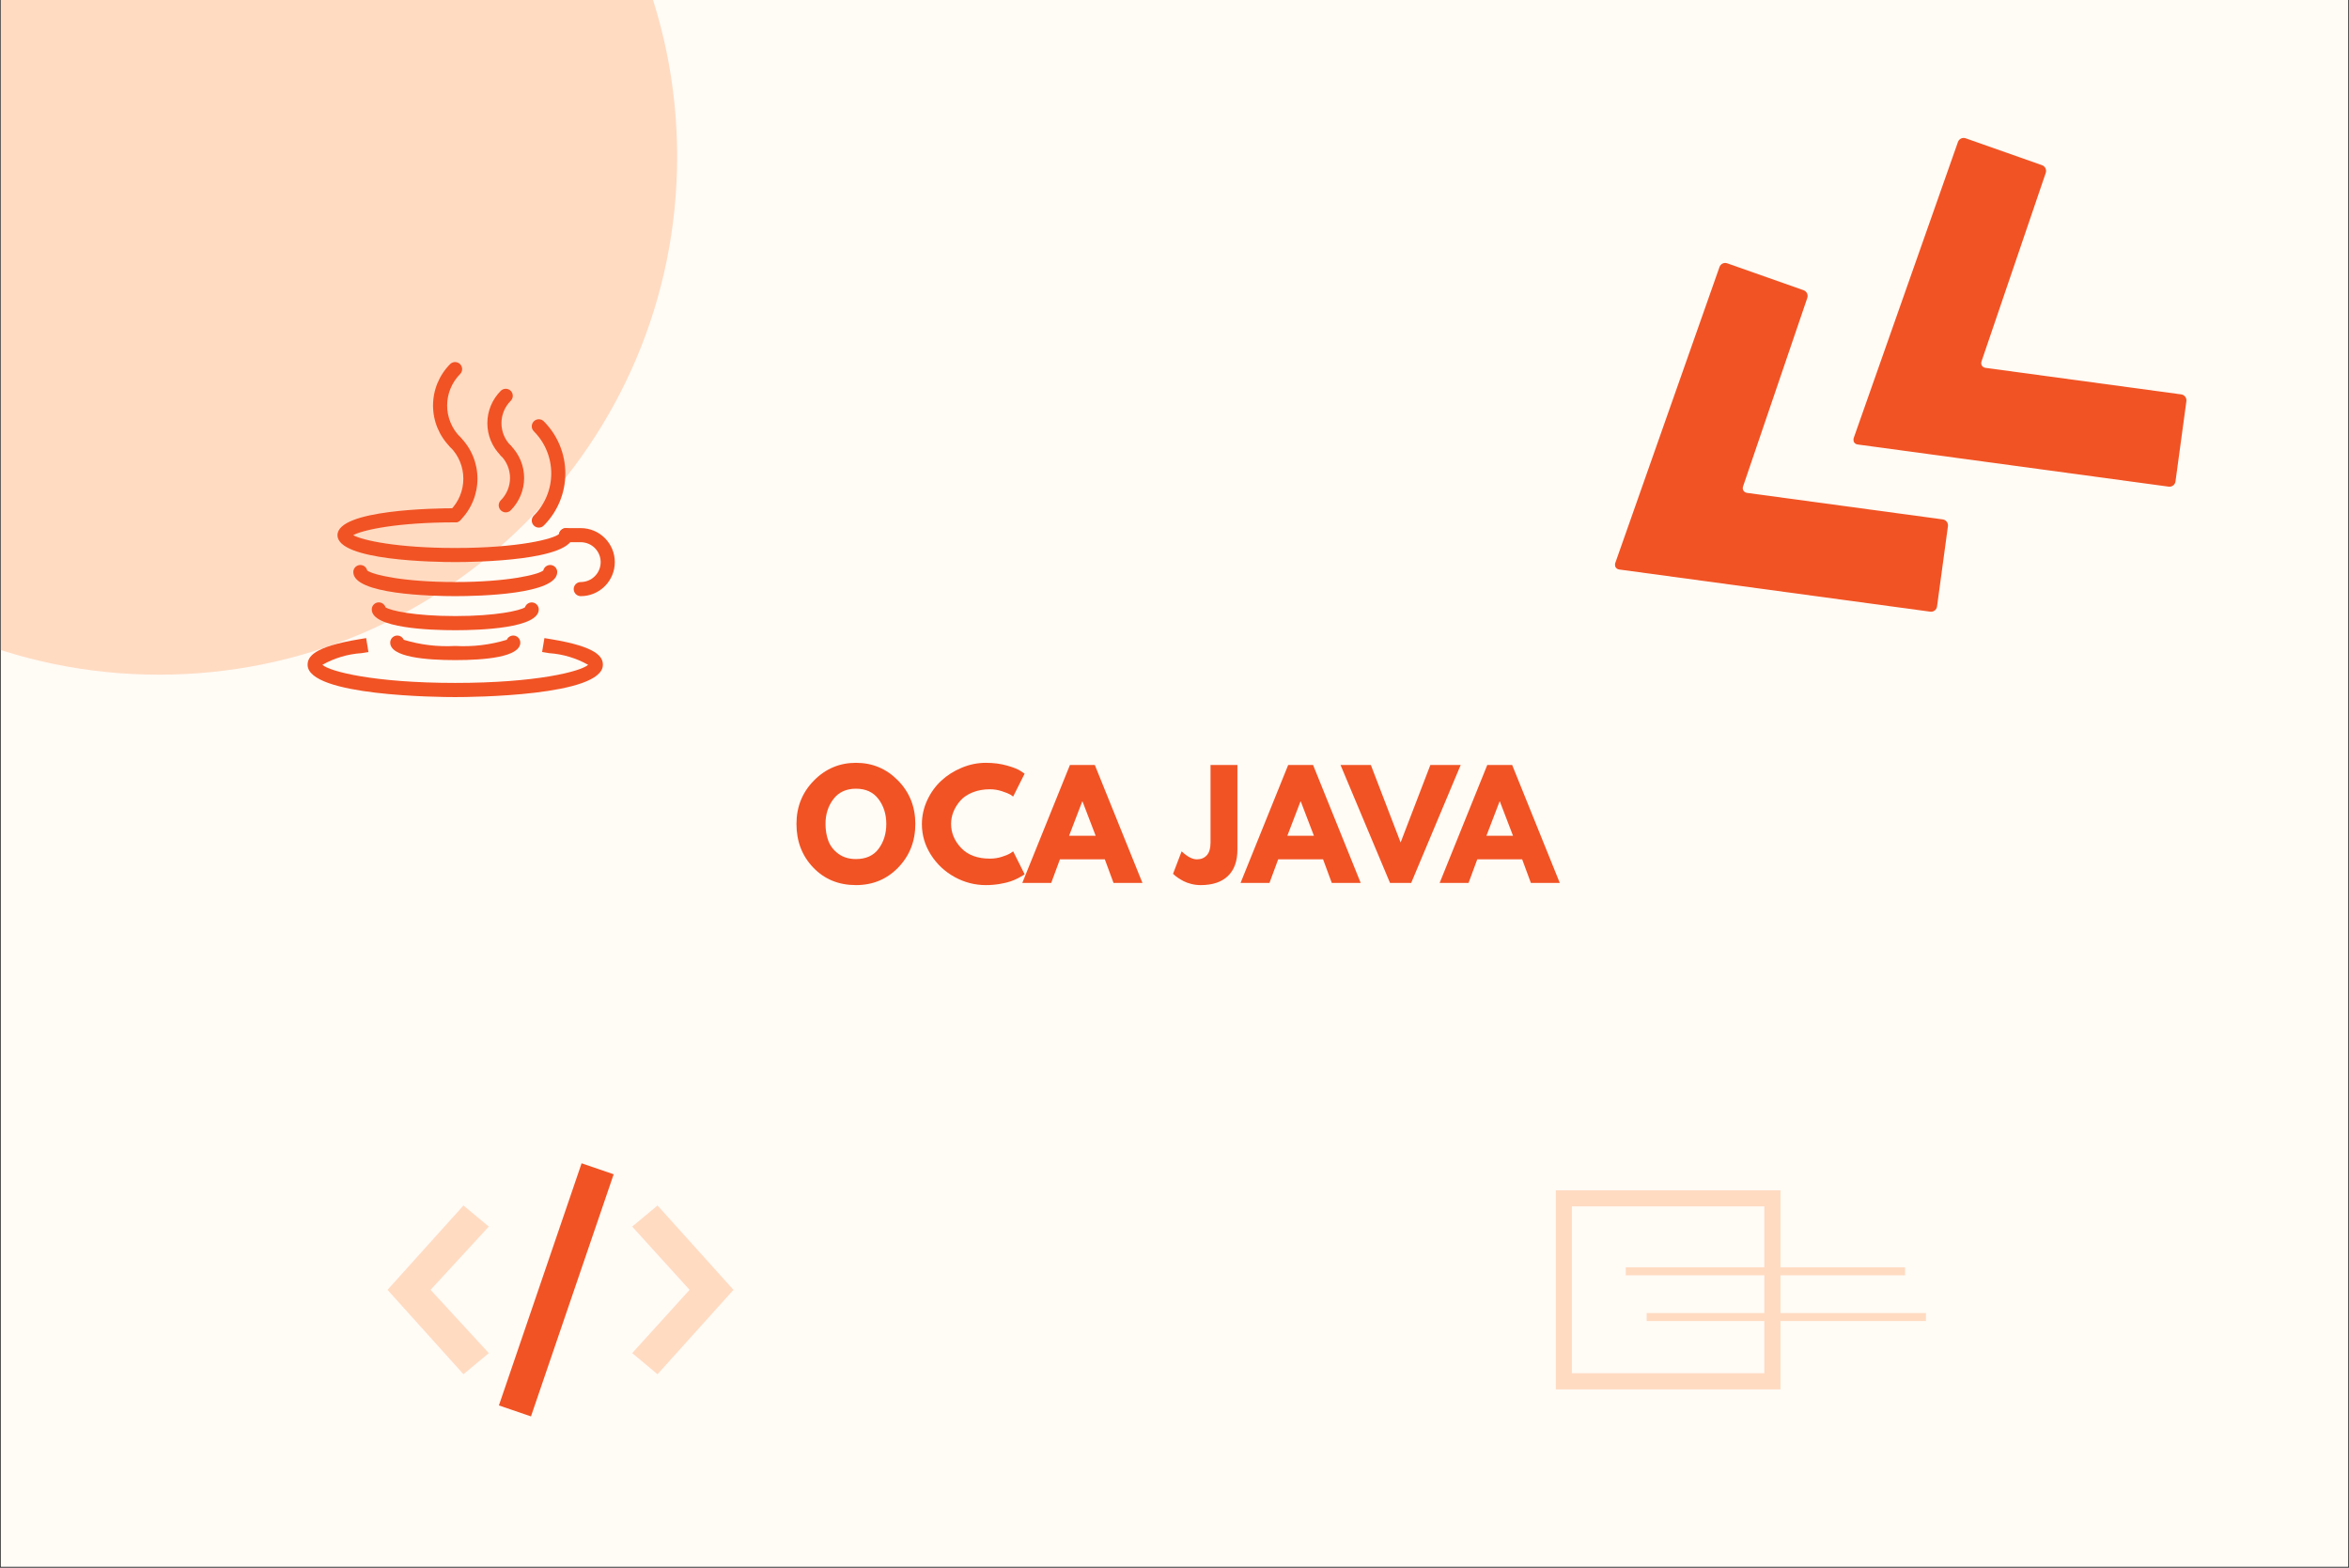
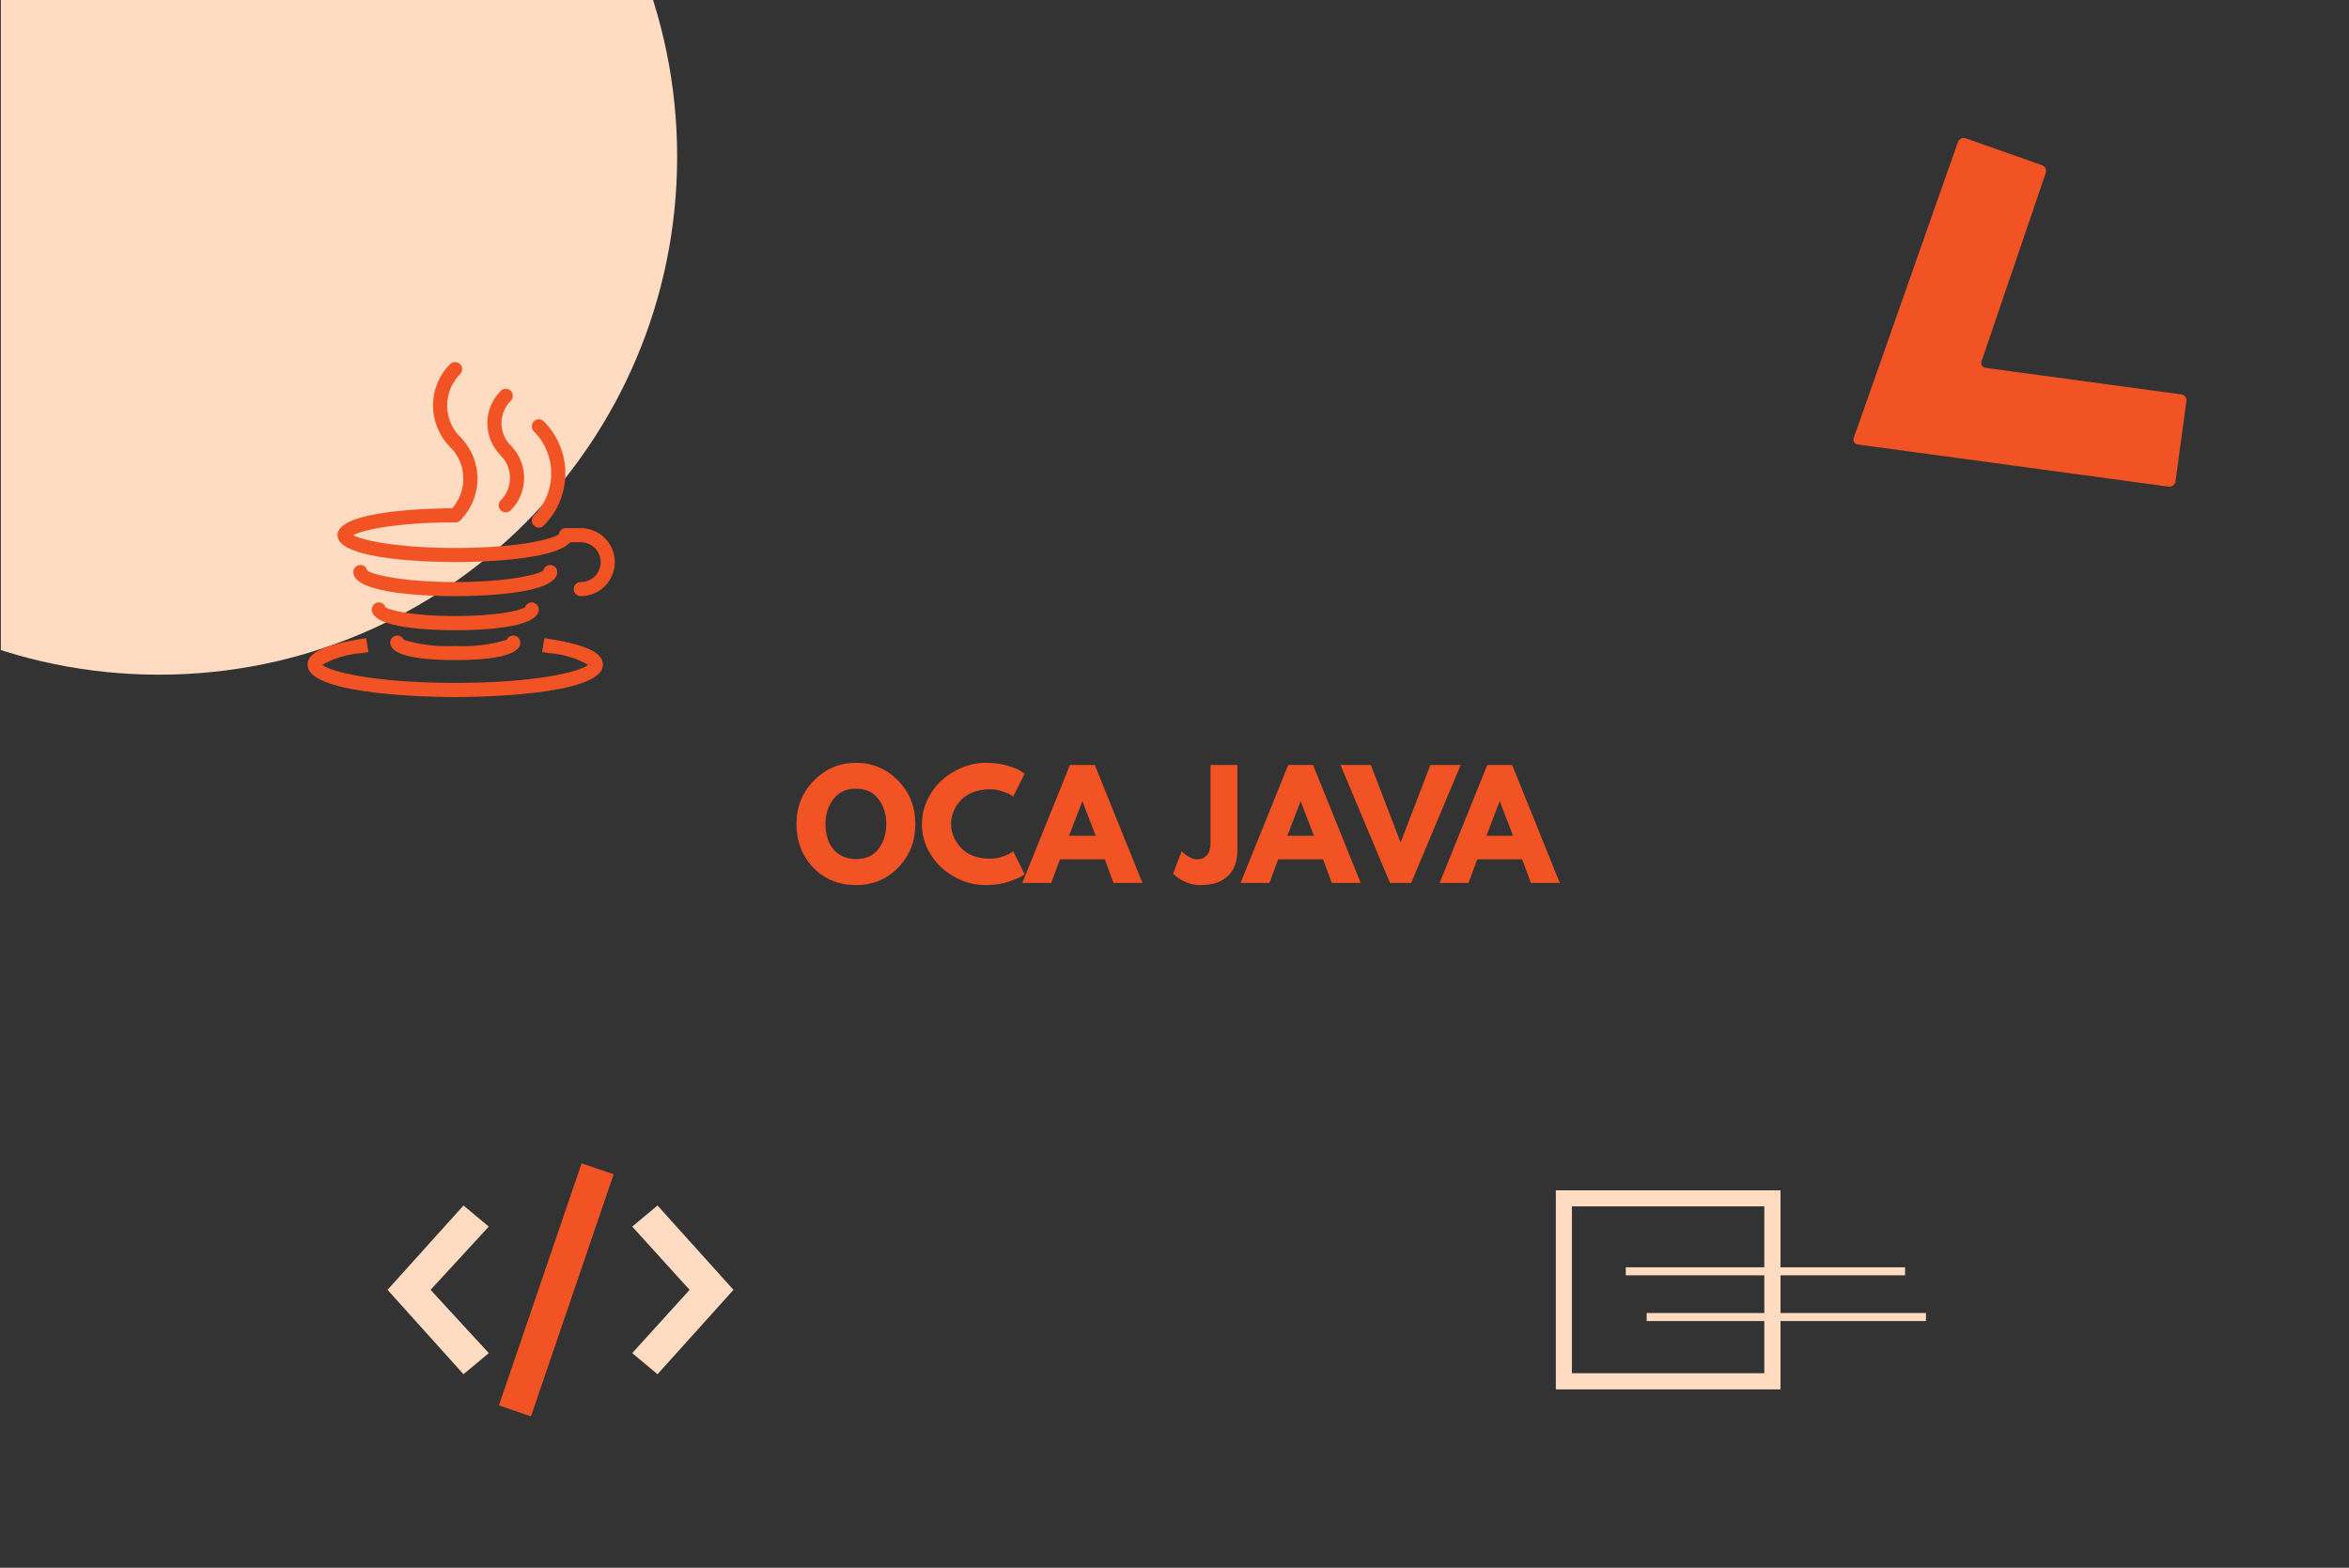
<svg xmlns="http://www.w3.org/2000/svg" width="2048" zoomAndPan="magnify" viewBox="0 0 1536 1025.25" height="1367" preserveAspectRatio="xMidYMid meet" version="1.0">
  <rect x="0" y="0" width="1536" height="1025.25" fill="#333333" stroke="none" />
  <defs>
    <g />
    <clipPath id="89d2d7073e">
-       <path d="M 0.562 0 L 1535.438 0 L 1535.438 1024.5 L 0.562 1024.5 Z M 0.562 0 " clip-rule="nonzero" />
-     </clipPath>
+       </clipPath>
    <clipPath id="1f228a3cdd">
      <path d="M 1211 90 L 1430 90 L 1430 319 L 1211 319 Z M 1211 90 " clip-rule="nonzero" />
    </clipPath>
    <clipPath id="346a4bd588">
      <path d="M 1419.371 81.391 L 1432.988 318.574 L 1214.508 331.117 L 1200.891 93.934 Z M 1419.371 81.391 " clip-rule="nonzero" />
    </clipPath>
    <clipPath id="d7a1e0d1d0">
      <path d="M 1419.371 81.391 L 1432.988 318.574 L 1214.508 331.117 L 1200.891 93.934 Z M 1419.371 81.391 " clip-rule="nonzero" />
    </clipPath>
    <clipPath id="4bcc8a624f">
      <path d="M 1056 171 L 1274 171 L 1274 401 L 1056 401 Z M 1056 171 " clip-rule="nonzero" />
    </clipPath>
    <clipPath id="20f6f5588c">
      <path d="M 1263.449 163.152 L 1277.066 400.336 L 1058.586 412.879 L 1044.969 175.695 Z M 1263.449 163.152 " clip-rule="nonzero" />
    </clipPath>
    <clipPath id="f6376e8bd6">
      <path d="M 1263.449 163.152 L 1277.066 400.336 L 1058.586 412.879 L 1044.969 175.695 Z M 1263.449 163.152 " clip-rule="nonzero" />
    </clipPath>
    <clipPath id="fe1e89f36a">
      <path d="M 0.562 0 L 442.781 0 L 442.781 441.223 L 0.562 441.223 Z M 0.562 0 " clip-rule="nonzero" />
    </clipPath>
    <clipPath id="da9d378aa9">
      <path d="M 104.012 -236.32 C -83.086 -236.32 -234.758 -84.648 -234.758 102.449 C -234.758 289.547 -83.086 441.223 104.012 441.223 C 291.109 441.223 442.781 289.547 442.781 102.449 C 442.781 -84.648 291.109 -236.32 104.012 -236.32 Z M 104.012 -236.32 " clip-rule="nonzero" />
    </clipPath>
    <clipPath id="1baeb82f75">
      <path d="M 0.562 0 L 442.781 0 L 442.781 441.223 L 0.562 441.223 Z M 0.562 0 " clip-rule="nonzero" />
    </clipPath>
    <clipPath id="a23a0e43a9">
      <path d="M 104.012 -236.32 C -83.086 -236.32 -234.758 -84.648 -234.758 102.449 C -234.758 289.547 -83.086 441.223 104.012 441.223 C 291.109 441.223 442.781 289.547 442.781 102.449 C 442.781 -84.648 291.109 -236.32 104.012 -236.32 Z M 104.012 -236.32 " clip-rule="nonzero" />
    </clipPath>
    <clipPath id="40f97c5969">
      <rect x="0" width="443" y="0" height="442" />
    </clipPath>
    <clipPath id="fd6ad77b02">
      <path d="M 1017.363 778.438 L 1164.254 778.438 L 1164.254 908.617 L 1017.363 908.617 Z M 1017.363 778.438 " clip-rule="nonzero" />
    </clipPath>
    <clipPath id="f099172b3b">
      <path d="M 201.512 417 L 395 417 L 395 456 L 201.512 456 Z M 201.512 417 " clip-rule="nonzero" />
    </clipPath>
    <clipPath id="077c4442c5">
      <path d="M 413 788 L 479.68 788 L 479.68 899 L 413 899 Z M 413 788 " clip-rule="nonzero" />
    </clipPath>
    <clipPath id="b403d13e57">
      <path d="M 253.344 788 L 320 788 L 320 899 L 253.344 899 Z M 253.344 788 " clip-rule="nonzero" />
    </clipPath>
    <clipPath id="908c797b07">
      <path d="M 326 760.777 L 402 760.777 L 402 926.406 L 326 926.406 Z M 326 760.777 " clip-rule="nonzero" />
    </clipPath>
    <clipPath id="eef57a7841">
      <rect x="0" width="504" y="0" height="119" />
    </clipPath>
  </defs>
  <g clip-path="url(#89d2d7073e)">
    <path fill="#ffffff" d="M 0.562 0 L 1535.438 0 L 1535.438 1024.5 L 0.562 1024.5 Z M 0.562 0 " fill-opacity="1" fill-rule="nonzero" />
-     <path fill="#fffbf5" d="M 0.562 0 L 1535.438 0 L 1535.438 1024.5 L 0.562 1024.5 Z M 0.562 0 " fill-opacity="1" fill-rule="nonzero" />
  </g>
  <g clip-path="url(#1f228a3cdd)">
    <g clip-path="url(#346a4bd588)">
      <g clip-path="url(#d7a1e0d1d0)">
        <path fill="#f15324" d="M 1426.309 257.922 C 1428.457 258.215 1429.961 260.215 1429.668 262.363 L 1422.539 314.895 C 1422.246 317.043 1420.246 318.547 1418.098 318.254 L 1214.746 290.684 C 1212.598 290.391 1211.422 288.465 1212.141 286.434 L 1280.297 92.844 C 1281.016 90.809 1283.27 89.707 1285.301 90.426 L 1335.285 108.035 C 1337.316 108.75 1338.418 111.004 1337.703 113.086 L 1295.715 236.324 C 1295 238.359 1296.219 240.281 1298.32 240.574 Z M 1426.309 257.922 " fill-opacity="1" fill-rule="nonzero" />
      </g>
    </g>
  </g>
  <g clip-path="url(#4bcc8a624f)">
    <g clip-path="url(#20f6f5588c)">
      <g clip-path="url(#f6376e8bd6)">
-         <path fill="#f15324" d="M 1270.387 339.684 C 1272.535 339.977 1274.039 341.977 1273.746 344.125 L 1266.613 396.656 C 1266.32 398.805 1264.32 400.309 1262.176 400.016 L 1058.824 372.445 C 1056.676 372.152 1055.5 370.227 1056.215 368.195 L 1124.375 174.605 C 1125.09 172.57 1127.344 171.469 1129.379 172.188 L 1179.359 189.797 C 1181.395 190.512 1182.496 192.766 1181.781 194.844 L 1139.793 318.086 C 1139.074 320.117 1140.297 322.043 1142.398 322.336 Z M 1270.387 339.684 " fill-opacity="1" fill-rule="nonzero" />
-       </g>
+         </g>
    </g>
  </g>
  <g clip-path="url(#fe1e89f36a)">
    <g clip-path="url(#da9d378aa9)">
      <g transform="matrix(1, 0, 0, 1, 0, -0)">
        <g clip-path="url(#40f97c5969)">
          <g clip-path="url(#1baeb82f75)">
            <g clip-path="url(#a23a0e43a9)">
              <path fill="#ffdbc2" d="M -234.758 -236.32 L 442.781 -236.32 L 442.781 441.223 L -234.758 441.223 Z M -234.758 -236.32 " fill-opacity="1" fill-rule="nonzero" />
            </g>
          </g>
        </g>
      </g>
    </g>
  </g>
  <path stroke-linecap="butt" transform="matrix(0.749, 0, 0, 0.749, 1063.094, 828.778)" fill="none" stroke-linejoin="miter" d="M -0 3.502 L 243.803 3.502 " stroke="#ffdbc2" stroke-width="7" stroke-opacity="1" stroke-miterlimit="4" />
  <path stroke-linecap="butt" transform="matrix(0.749, 0, 0, 0.749, 1076.757, 858.685)" fill="none" stroke-linejoin="miter" d="M 0.002 3.501 L 243.805 3.501 " stroke="#ffdbc2" stroke-width="7" stroke-opacity="1" stroke-miterlimit="4" />
  <g clip-path="url(#fd6ad77b02)">
    <path stroke-linecap="butt" transform="matrix(0.749, 0, 0, 0.749, 1017.365, 778.436)" fill="none" stroke-linejoin="miter" d="M -0.002 0.002 L 196 0.002 L 196 173.702 L -0.002 173.702 Z M -0.002 0.002 " stroke="#ffdbc2" stroke-width="28" stroke-opacity="1" stroke-miterlimit="4" />
  </g>
  <path fill="#f15324" d="M 297.688 367.586 C 284.82 367.586 220.68 366.738 220.68 349.992 C 220.68 333.242 284.82 332.375 297.688 332.375 C 297.992 332.375 298.289 332.406 298.586 332.465 C 298.887 332.523 299.172 332.613 299.453 332.727 C 299.734 332.844 300 332.984 300.25 333.152 C 300.504 333.32 300.734 333.512 300.949 333.727 C 301.164 333.941 301.355 334.176 301.523 334.426 C 301.691 334.68 301.832 334.945 301.949 335.223 C 302.066 335.504 302.152 335.793 302.211 336.09 C 302.27 336.387 302.301 336.688 302.301 336.988 C 302.301 337.293 302.27 337.594 302.211 337.891 C 302.152 338.188 302.066 338.477 301.949 338.754 C 301.832 339.035 301.691 339.301 301.523 339.551 C 301.355 339.805 301.164 340.039 300.949 340.25 C 300.734 340.465 300.504 340.656 300.25 340.824 C 300 340.992 299.734 341.137 299.453 341.25 C 299.172 341.367 298.887 341.457 298.586 341.516 C 298.289 341.574 297.992 341.602 297.688 341.602 C 259.465 341.602 236.855 346.656 230.965 349.992 C 236.855 353.297 259.465 358.367 297.688 358.367 C 339.102 358.367 362.207 352.422 365.562 349.199 C 365.652 348.664 365.832 348.16 366.102 347.688 C 366.371 347.219 366.711 346.805 367.129 346.457 C 367.543 346.109 368.008 345.84 368.52 345.656 C 369.031 345.473 369.555 345.383 370.102 345.387 C 370.402 345.387 370.703 345.418 371 345.477 C 371.297 345.539 371.586 345.625 371.867 345.742 C 372.145 345.859 372.41 346 372.664 346.168 C 372.914 346.34 373.148 346.531 373.363 346.746 C 373.578 346.957 373.77 347.191 373.938 347.445 C 374.105 347.695 374.246 347.961 374.363 348.242 C 374.477 348.523 374.566 348.812 374.625 349.109 C 374.684 349.406 374.715 349.707 374.715 350.012 C 374.715 366.738 310.547 367.586 297.688 367.586 Z M 297.688 367.586 " fill-opacity="1" fill-rule="nonzero" />
  <path fill="#f15324" d="M 297.688 389.863 C 282.047 389.863 231.023 388.727 231.023 374.117 C 231.02 373.547 231.121 373 231.32 372.469 C 231.52 371.938 231.809 371.461 232.184 371.039 C 232.562 370.613 233 370.273 233.504 370.012 C 234.008 369.75 234.543 369.586 235.105 369.523 C 235.668 369.457 236.223 369.496 236.773 369.637 C 237.32 369.777 237.828 370.012 238.289 370.34 C 238.754 370.668 239.141 371.07 239.457 371.539 C 239.77 372.012 239.992 372.523 240.117 373.078 C 243.441 375.785 263.27 380.637 297.688 380.637 C 332.105 380.637 351.914 375.785 355.258 373.078 C 355.383 372.523 355.605 372.008 355.922 371.535 C 356.234 371.062 356.625 370.664 357.09 370.336 C 357.551 370.008 358.059 369.77 358.609 369.629 C 359.16 369.488 359.715 369.449 360.281 369.512 C 360.844 369.578 361.379 369.742 361.883 370.004 C 362.387 370.266 362.828 370.609 363.207 371.031 C 363.582 371.457 363.871 371.934 364.074 372.465 C 364.273 372.996 364.375 373.547 364.371 374.117 C 364.371 388.727 313.32 389.863 297.688 389.863 Z M 297.688 389.863 " fill-opacity="1" fill-rule="nonzero" />
  <path fill="#f15324" d="M 297.688 412.148 C 281.273 412.148 243.09 410.82 243.09 398.555 C 243.09 398.004 243.184 397.469 243.375 396.949 C 243.566 396.434 243.844 395.965 244.199 395.547 C 244.559 395.125 244.98 394.781 245.465 394.516 C 245.945 394.246 246.461 394.07 247.004 393.988 C 247.551 393.902 248.094 393.918 248.633 394.027 C 249.176 394.141 249.68 394.34 250.148 394.633 C 250.613 394.926 251.016 395.289 251.355 395.727 C 251.691 396.164 251.941 396.645 252.105 397.172 C 255.289 399.316 270.855 402.891 297.688 402.891 C 324.52 402.891 340.086 399.289 343.285 397.172 C 343.453 396.648 343.707 396.172 344.043 395.738 C 344.383 395.305 344.785 394.945 345.254 394.656 C 345.719 394.367 346.223 394.168 346.758 394.059 C 347.297 393.949 347.84 393.934 348.383 394.016 C 348.922 394.102 349.434 394.277 349.914 394.543 C 350.395 394.809 350.816 395.148 351.176 395.562 C 351.535 395.98 351.809 396.445 352 396.961 C 352.195 397.473 352.293 398.004 352.293 398.555 C 352.293 410.82 314.09 412.148 297.688 412.148 Z M 297.688 412.148 " fill-opacity="1" fill-rule="nonzero" />
  <path fill="#f15324" d="M 297.688 431.688 C 278.281 431.688 255.168 429.703 255.168 420.25 C 255.168 419.719 255.254 419.203 255.434 418.703 C 255.609 418.203 255.867 417.746 256.199 417.336 C 256.535 416.922 256.93 416.582 257.383 416.305 C 257.836 416.027 258.32 415.836 258.84 415.73 C 259.359 415.621 259.883 415.602 260.41 415.676 C 260.934 415.746 261.434 415.906 261.902 416.148 C 262.375 416.395 262.789 416.711 263.152 417.098 C 263.516 417.484 263.801 417.922 264.012 418.41 C 275 421.738 286.227 423.082 297.688 422.441 C 309.156 423.078 320.387 421.734 331.383 418.41 C 331.594 417.922 331.879 417.484 332.242 417.098 C 332.605 416.711 333.02 416.395 333.492 416.148 C 333.961 415.906 334.461 415.746 334.984 415.676 C 335.512 415.602 336.035 415.621 336.555 415.73 C 337.074 415.836 337.559 416.027 338.012 416.305 C 338.465 416.582 338.859 416.922 339.195 417.336 C 339.527 417.746 339.785 418.203 339.961 418.703 C 340.141 419.203 340.227 419.719 340.227 420.25 C 340.227 429.703 317.094 431.688 297.688 431.688 Z M 297.688 431.688 " fill-opacity="1" fill-rule="nonzero" />
  <g clip-path="url(#f099172b3b)">
    <path fill="#f15324" d="M 297.688 455.879 C 287.812 455.879 201.141 455.285 201.141 434.754 C 201.141 429.57 204.953 422.992 234.855 418.055 L 239.422 417.305 L 240.918 426.414 L 236.352 427.148 C 231.863 427.445 227.461 428.234 223.148 429.52 C 218.836 430.809 214.723 432.559 210.809 434.773 C 215.574 439.121 244.539 446.613 297.688 446.613 C 350.836 446.613 379.754 439.121 384.586 434.773 C 380.668 432.562 376.551 430.812 372.238 429.527 C 367.926 428.238 363.523 427.445 359.035 427.148 L 354.477 426.406 L 355.992 417.305 L 360.539 418.055 C 390.402 422.984 394.223 429.57 394.223 434.746 C 394.223 455.285 307.582 455.879 297.688 455.879 Z M 297.688 455.879 " fill-opacity="1" fill-rule="nonzero" />
  </g>
  <path fill="#f15324" d="M 379.754 389.863 C 379.453 389.863 379.152 389.832 378.855 389.773 C 378.559 389.715 378.27 389.625 377.988 389.512 C 377.711 389.395 377.445 389.254 377.191 389.086 C 376.941 388.914 376.707 388.727 376.492 388.512 C 376.277 388.297 376.086 388.062 375.918 387.812 C 375.75 387.559 375.609 387.293 375.492 387.016 C 375.379 386.734 375.289 386.445 375.23 386.148 C 375.172 385.852 375.141 385.551 375.141 385.25 C 375.141 384.945 375.172 384.645 375.23 384.348 C 375.289 384.051 375.379 383.762 375.492 383.484 C 375.609 383.203 375.75 382.938 375.918 382.684 C 376.086 382.434 376.277 382.199 376.492 381.984 C 376.707 381.773 376.941 381.582 377.191 381.414 C 377.445 381.246 377.711 381.102 377.988 380.984 C 378.27 380.871 378.559 380.781 378.855 380.723 C 379.152 380.664 379.453 380.637 379.754 380.637 C 380.609 380.637 381.457 380.551 382.297 380.387 C 383.133 380.219 383.949 379.973 384.738 379.645 C 385.527 379.316 386.277 378.914 386.988 378.441 C 387.699 377.965 388.355 377.426 388.961 376.82 C 389.566 376.219 390.105 375.559 390.582 374.848 C 391.055 374.137 391.457 373.387 391.785 372.598 C 392.113 371.809 392.359 370.992 392.523 370.156 C 392.691 369.316 392.773 368.469 392.777 367.613 C 392.773 366.762 392.691 365.914 392.523 365.074 C 392.359 364.234 392.113 363.422 391.785 362.633 C 391.457 361.844 391.055 361.094 390.582 360.383 C 390.105 359.672 389.566 359.012 388.961 358.406 C 388.355 357.805 387.699 357.266 386.988 356.789 C 386.277 356.312 385.527 355.914 384.738 355.586 C 383.949 355.258 383.133 355.012 382.297 354.844 C 381.457 354.68 380.609 354.594 379.754 354.594 L 370.102 354.594 C 369.797 354.594 369.496 354.566 369.199 354.508 C 368.902 354.445 368.613 354.359 368.336 354.242 C 368.055 354.129 367.789 353.984 367.535 353.816 C 367.285 353.648 367.051 353.457 366.836 353.242 C 366.625 353.027 366.434 352.797 366.266 352.543 C 366.094 352.293 365.953 352.027 365.836 351.746 C 365.723 351.465 365.633 351.18 365.574 350.883 C 365.516 350.586 365.484 350.285 365.484 349.98 C 365.484 349.68 365.516 349.379 365.574 349.082 C 365.633 348.785 365.723 348.496 365.836 348.215 C 365.953 347.938 366.094 347.672 366.266 347.418 C 366.434 347.168 366.625 346.934 366.836 346.719 C 367.051 346.504 367.285 346.312 367.535 346.145 C 367.789 345.977 368.055 345.836 368.336 345.719 C 368.613 345.602 368.902 345.516 369.199 345.457 C 369.496 345.398 369.797 345.367 370.102 345.367 L 379.754 345.367 C 380.484 345.367 381.211 345.402 381.938 345.473 C 382.664 345.543 383.383 345.652 384.098 345.793 C 384.812 345.934 385.52 346.109 386.215 346.32 C 386.914 346.535 387.602 346.777 388.273 347.059 C 388.945 347.336 389.605 347.645 390.25 347.988 C 390.891 348.332 391.516 348.707 392.121 349.113 C 392.727 349.516 393.312 349.949 393.879 350.414 C 394.441 350.875 394.98 351.363 395.496 351.879 C 396.012 352.395 396.5 352.934 396.965 353.496 C 397.426 354.059 397.859 354.645 398.266 355.25 C 398.672 355.855 399.043 356.48 399.387 357.125 C 399.73 357.766 400.043 358.426 400.324 359.098 C 400.602 359.77 400.848 360.457 401.059 361.152 C 401.27 361.852 401.449 362.559 401.59 363.273 C 401.73 363.988 401.84 364.707 401.91 365.434 C 401.98 366.16 402.016 366.887 402.016 367.613 C 402.016 368.344 401.98 369.07 401.91 369.797 C 401.84 370.523 401.73 371.242 401.59 371.957 C 401.449 372.672 401.27 373.379 401.059 374.074 C 400.848 374.773 400.602 375.457 400.324 376.133 C 400.043 376.805 399.73 377.465 399.387 378.105 C 399.043 378.75 398.672 379.375 398.266 379.98 C 397.859 380.586 397.426 381.168 396.965 381.734 C 396.5 382.297 396.012 382.836 395.496 383.352 C 394.98 383.867 394.441 384.355 393.879 384.816 C 393.312 385.281 392.727 385.715 392.121 386.117 C 391.516 386.523 390.891 386.895 390.25 387.238 C 389.605 387.582 388.945 387.895 388.273 388.172 C 387.602 388.453 386.914 388.695 386.215 388.906 C 385.52 389.117 384.812 389.297 384.098 389.438 C 383.383 389.578 382.664 389.684 381.938 389.758 C 381.211 389.828 380.484 389.863 379.754 389.863 Z M 379.754 389.863 " fill-opacity="1" fill-rule="nonzero" />
  <path fill="#f15324" d="M 297.707 293.727 C 296.438 293.73 295.352 293.285 294.445 292.391 C 293.555 291.5 292.707 290.57 291.906 289.598 C 291.105 288.625 290.355 287.613 289.656 286.566 C 288.953 285.52 288.305 284.441 287.711 283.332 C 287.117 282.219 286.578 281.082 286.094 279.918 C 285.609 278.754 285.188 277.57 284.82 276.363 C 284.453 275.16 284.148 273.938 283.902 272.703 C 283.656 271.469 283.469 270.223 283.348 268.969 C 283.223 267.715 283.16 266.457 283.16 265.195 C 283.16 263.938 283.223 262.68 283.348 261.426 C 283.469 260.172 283.656 258.926 283.902 257.691 C 284.148 256.457 284.453 255.234 284.82 254.031 C 285.188 252.824 285.609 251.641 286.094 250.477 C 286.578 249.312 287.117 248.176 287.711 247.062 C 288.305 245.953 288.953 244.875 289.656 243.828 C 290.355 242.781 291.105 241.77 291.906 240.797 C 292.707 239.824 293.555 238.895 294.445 238.004 C 294.664 237.801 294.898 237.625 295.148 237.469 C 295.398 237.312 295.664 237.18 295.941 237.074 C 296.215 236.969 296.5 236.891 296.789 236.84 C 297.082 236.789 297.375 236.766 297.672 236.773 C 297.965 236.777 298.258 236.812 298.547 236.875 C 298.836 236.934 299.117 237.023 299.391 237.141 C 299.66 237.254 299.922 237.395 300.164 237.562 C 300.41 237.727 300.637 237.914 300.848 238.125 C 301.055 238.332 301.242 238.559 301.41 238.805 C 301.574 239.051 301.715 239.309 301.832 239.582 C 301.945 239.852 302.035 240.133 302.098 240.422 C 302.156 240.711 302.191 241.004 302.195 241.301 C 302.203 241.594 302.18 241.887 302.129 242.18 C 302.078 242.469 302 242.754 301.895 243.031 C 301.789 243.309 301.66 243.57 301.504 243.82 C 301.348 244.074 301.168 244.305 300.965 244.523 C 300.289 245.199 299.645 245.906 299.035 246.648 C 298.426 247.387 297.855 248.152 297.324 248.949 C 296.789 249.746 296.297 250.566 295.848 251.41 C 295.395 252.254 294.984 253.117 294.617 254.004 C 294.25 254.887 293.926 255.789 293.648 256.703 C 293.371 257.621 293.137 258.547 292.949 259.488 C 292.762 260.426 292.621 261.371 292.527 262.324 C 292.434 263.277 292.387 264.234 292.387 265.191 C 292.387 266.148 292.434 267.105 292.527 268.059 C 292.621 269.012 292.762 269.957 292.949 270.898 C 293.137 271.836 293.371 272.766 293.648 273.68 C 293.926 274.598 294.25 275.496 294.617 276.383 C 294.984 277.266 295.395 278.133 295.848 278.977 C 296.297 279.82 296.789 280.641 297.324 281.434 C 297.855 282.23 298.426 283 299.035 283.738 C 299.645 284.477 300.289 285.188 300.965 285.863 C 301.289 286.184 301.559 286.547 301.773 286.949 C 301.988 287.348 302.141 287.773 302.23 288.223 C 302.32 288.668 302.344 289.117 302.297 289.574 C 302.254 290.027 302.145 290.465 301.969 290.883 C 301.793 291.305 301.562 291.691 301.273 292.043 C 300.984 292.398 300.648 292.699 300.27 292.953 C 299.891 293.207 299.48 293.398 299.047 293.527 C 298.609 293.66 298.164 293.727 297.707 293.727 Z M 297.707 293.727 " fill-opacity="1" fill-rule="nonzero" />
  <path fill="#f15324" d="M 297.707 341.602 C 297.25 341.602 296.809 341.531 296.371 341.398 C 295.938 341.266 295.531 341.07 295.152 340.816 C 294.777 340.562 294.445 340.258 294.156 339.906 C 293.867 339.555 293.637 339.168 293.465 338.75 C 293.289 338.328 293.18 337.891 293.133 337.438 C 293.09 336.988 293.109 336.535 293.199 336.09 C 293.285 335.645 293.434 335.219 293.648 334.816 C 293.859 334.414 294.129 334.055 294.445 333.73 C 295.121 333.051 295.762 332.344 296.367 331.602 C 296.973 330.859 297.539 330.09 298.07 329.293 C 298.602 328.496 299.09 327.676 299.543 326.832 C 299.992 325.988 300.398 325.125 300.762 324.238 C 301.129 323.355 301.449 322.453 301.727 321.539 C 302.004 320.621 302.234 319.695 302.422 318.758 C 302.605 317.816 302.746 316.871 302.84 315.918 C 302.934 314.969 302.98 314.012 302.98 313.055 C 302.98 312.098 302.934 311.145 302.84 310.191 C 302.746 309.238 302.605 308.293 302.422 307.355 C 302.234 306.418 302.004 305.488 301.727 304.574 C 301.449 303.656 301.129 302.758 300.762 301.871 C 300.398 300.988 299.992 300.125 299.543 299.277 C 299.09 298.434 298.602 297.613 298.07 296.816 C 297.539 296.02 296.973 295.25 296.367 294.512 C 295.762 293.77 295.121 293.059 294.445 292.383 C 294.219 292.172 294.016 291.938 293.836 291.688 C 293.652 291.434 293.5 291.168 293.375 290.883 C 293.246 290.602 293.148 290.309 293.082 290.004 C 293.016 289.703 292.977 289.395 292.973 289.086 C 292.965 288.777 292.992 288.469 293.047 288.164 C 293.105 287.859 293.191 287.562 293.305 287.273 C 293.422 286.988 293.566 286.715 293.738 286.453 C 293.906 286.195 294.102 285.957 294.324 285.738 C 294.543 285.52 294.781 285.324 295.039 285.152 C 295.297 284.98 295.57 284.836 295.859 284.723 C 296.148 284.605 296.441 284.52 296.75 284.461 C 297.055 284.406 297.359 284.383 297.672 284.387 C 297.98 284.395 298.289 284.43 298.59 284.496 C 298.895 284.566 299.188 284.66 299.469 284.789 C 299.754 284.914 300.02 285.07 300.273 285.25 C 300.523 285.43 300.754 285.633 300.965 285.863 C 301.855 286.754 302.699 287.684 303.496 288.66 C 304.297 289.633 305.043 290.645 305.742 291.691 C 306.441 292.738 307.086 293.816 307.68 294.93 C 308.273 296.039 308.809 297.176 309.289 298.34 C 309.773 299.504 310.195 300.688 310.559 301.891 C 310.926 303.098 311.23 304.316 311.477 305.551 C 311.719 306.785 311.906 308.031 312.027 309.281 C 312.152 310.535 312.215 311.793 312.215 313.051 C 312.215 314.309 312.152 315.566 312.027 316.82 C 311.906 318.07 311.719 319.316 311.477 320.551 C 311.23 321.785 310.926 323.004 310.559 324.211 C 310.195 325.414 309.773 326.598 309.289 327.762 C 308.809 328.926 308.273 330.062 307.68 331.172 C 307.086 332.285 306.441 333.363 305.742 334.41 C 305.043 335.457 304.297 336.469 303.496 337.441 C 302.699 338.418 301.855 339.348 300.965 340.238 C 300.066 341.145 298.98 341.598 297.707 341.602 Z M 297.707 341.602 " fill-opacity="1" fill-rule="nonzero" />
  <path fill="#f15324" d="M 330.715 299.262 C 329.441 299.266 328.355 298.82 327.453 297.918 C 326.762 297.227 326.102 296.5 325.48 295.746 C 324.855 294.988 324.273 294.199 323.727 293.387 C 323.184 292.57 322.68 291.73 322.215 290.867 C 321.754 290.004 321.332 289.117 320.957 288.211 C 320.582 287.305 320.25 286.383 319.965 285.445 C 319.68 284.508 319.441 283.559 319.25 282.594 C 319.059 281.633 318.914 280.664 318.82 279.688 C 318.723 278.715 318.676 277.734 318.676 276.754 C 318.676 275.773 318.723 274.797 318.82 273.82 C 318.914 272.844 319.059 271.875 319.25 270.914 C 319.441 269.953 319.68 269 319.965 268.062 C 320.25 267.125 320.582 266.203 320.957 265.297 C 321.332 264.391 321.754 263.508 322.215 262.641 C 322.68 261.777 323.184 260.938 323.727 260.121 C 324.273 259.309 324.855 258.523 325.48 257.766 C 326.102 257.008 326.762 256.281 327.453 255.59 C 327.668 255.375 327.902 255.184 328.152 255.016 C 328.406 254.848 328.672 254.707 328.949 254.594 C 329.23 254.477 329.52 254.391 329.816 254.332 C 330.113 254.273 330.41 254.242 330.715 254.242 C 331.016 254.242 331.316 254.273 331.613 254.332 C 331.91 254.391 332.195 254.477 332.477 254.594 C 332.754 254.711 333.02 254.852 333.273 255.02 C 333.523 255.188 333.758 255.379 333.969 255.594 C 334.184 255.809 334.375 256.039 334.543 256.293 C 334.711 256.543 334.852 256.809 334.969 257.09 C 335.082 257.367 335.172 257.656 335.23 257.953 C 335.289 258.25 335.316 258.551 335.316 258.852 C 335.316 259.156 335.285 259.453 335.227 259.75 C 335.168 260.047 335.082 260.336 334.965 260.613 C 334.848 260.895 334.707 261.16 334.539 261.41 C 334.371 261.664 334.18 261.895 333.965 262.109 C 333.484 262.59 333.031 263.09 332.602 263.613 C 332.172 264.141 331.77 264.684 331.391 265.246 C 331.016 265.812 330.668 266.391 330.348 266.988 C 330.027 267.59 329.738 268.199 329.48 268.828 C 329.219 269.453 328.992 270.09 328.793 270.738 C 328.598 271.387 328.434 272.047 328.301 272.711 C 328.168 273.375 328.07 274.047 328.004 274.719 C 327.938 275.395 327.902 276.07 327.902 276.75 C 327.902 277.426 327.938 278.105 328.004 278.777 C 328.07 279.453 328.168 280.125 328.301 280.789 C 328.434 281.453 328.598 282.109 328.793 282.758 C 328.992 283.41 329.219 284.047 329.48 284.672 C 329.738 285.301 330.027 285.91 330.348 286.508 C 330.668 287.105 331.016 287.688 331.391 288.254 C 331.77 288.816 332.172 289.359 332.602 289.883 C 333.031 290.41 333.484 290.91 333.965 291.391 C 334.285 291.711 334.555 292.074 334.77 292.477 C 334.984 292.879 335.137 293.301 335.227 293.75 C 335.312 294.195 335.336 294.645 335.293 295.098 C 335.246 295.551 335.141 295.988 334.965 296.41 C 334.793 296.832 334.559 297.219 334.273 297.57 C 333.984 297.922 333.648 298.227 333.273 298.48 C 332.895 298.734 332.488 298.93 332.051 299.062 C 331.617 299.195 331.172 299.262 330.715 299.262 Z M 330.715 299.262 " fill-opacity="1" fill-rule="nonzero" />
  <path fill="#f15324" d="M 330.715 335.062 C 330.262 335.062 329.816 334.996 329.379 334.863 C 328.945 334.73 328.539 334.535 328.16 334.285 C 327.781 334.031 327.449 333.727 327.16 333.375 C 326.871 333.023 326.641 332.637 326.469 332.219 C 326.293 331.797 326.184 331.359 326.137 330.91 C 326.094 330.457 326.113 330.008 326.203 329.559 C 326.289 329.113 326.441 328.688 326.656 328.289 C 326.867 327.887 327.133 327.523 327.453 327.199 C 327.934 326.723 328.387 326.219 328.816 325.695 C 329.246 325.172 329.648 324.625 330.023 324.062 C 330.402 323.5 330.75 322.918 331.066 322.32 C 331.387 321.723 331.676 321.109 331.934 320.484 C 332.195 319.859 332.422 319.219 332.617 318.57 C 332.812 317.922 332.98 317.266 333.109 316.602 C 333.242 315.938 333.344 315.266 333.406 314.594 C 333.473 313.918 333.508 313.242 333.508 312.566 C 333.508 311.887 333.473 311.211 333.406 310.535 C 333.344 309.863 333.242 309.191 333.109 308.527 C 332.98 307.863 332.812 307.207 332.617 306.559 C 332.422 305.91 332.195 305.273 331.934 304.645 C 331.676 304.02 331.387 303.406 331.066 302.809 C 330.75 302.211 330.402 301.629 330.023 301.066 C 329.648 300.504 329.246 299.961 328.816 299.434 C 328.387 298.91 327.934 298.41 327.453 297.93 C 327.254 297.711 327.074 297.48 326.918 297.227 C 326.762 296.977 326.629 296.715 326.523 296.438 C 326.418 296.16 326.34 295.879 326.289 295.586 C 326.238 295.297 326.215 295.004 326.219 294.707 C 326.227 294.41 326.258 294.117 326.32 293.828 C 326.379 293.539 326.469 293.258 326.586 292.988 C 326.699 292.715 326.84 292.457 327.004 292.211 C 327.168 291.965 327.355 291.738 327.566 291.527 C 327.773 291.32 328 291.133 328.246 290.965 C 328.492 290.801 328.75 290.66 329.02 290.543 C 329.293 290.426 329.574 290.34 329.863 290.277 C 330.152 290.215 330.445 290.18 330.738 290.172 C 331.035 290.168 331.328 290.191 331.621 290.242 C 331.91 290.289 332.195 290.367 332.473 290.473 C 332.746 290.578 333.012 290.711 333.262 290.863 C 333.516 291.02 333.75 291.199 333.965 291.398 C 334.656 292.094 335.316 292.82 335.938 293.578 C 336.559 294.336 337.141 295.121 337.684 295.938 C 338.23 296.75 338.73 297.59 339.195 298.457 C 339.656 299.32 340.074 300.207 340.449 301.113 C 340.824 302.016 341.152 302.938 341.438 303.879 C 341.723 304.816 341.961 305.766 342.152 306.727 C 342.34 307.688 342.484 308.656 342.582 309.633 C 342.676 310.605 342.727 311.586 342.727 312.566 C 342.727 313.543 342.676 314.523 342.582 315.5 C 342.484 316.473 342.34 317.441 342.152 318.402 C 341.961 319.363 341.723 320.312 341.438 321.254 C 341.152 322.191 340.824 323.113 340.449 324.02 C 340.074 324.922 339.656 325.809 339.195 326.672 C 338.73 327.539 338.23 328.379 337.684 329.191 C 337.141 330.008 336.559 330.793 335.938 331.551 C 335.316 332.312 334.656 333.035 333.965 333.73 C 333.066 334.625 331.984 335.07 330.715 335.062 Z M 330.715 335.062 " fill-opacity="1" fill-rule="nonzero" />
  <path fill="#f15324" d="M 352.332 345.035 C 351.719 345.039 351.133 344.922 350.566 344.688 C 350 344.453 349.504 344.117 349.074 343.68 C 348.859 343.469 348.668 343.234 348.5 342.984 C 348.328 342.73 348.188 342.465 348.07 342.188 C 347.957 341.906 347.867 341.617 347.809 341.32 C 347.75 341.023 347.719 340.723 347.719 340.422 C 347.719 340.117 347.75 339.816 347.809 339.52 C 347.867 339.223 347.957 338.938 348.07 338.656 C 348.188 338.375 348.328 338.109 348.5 337.859 C 348.668 337.609 348.859 337.375 349.074 337.16 C 349.973 336.258 350.828 335.312 351.637 334.324 C 352.445 333.34 353.199 332.312 353.91 331.254 C 354.617 330.191 355.27 329.098 355.871 327.973 C 356.469 326.848 357.016 325.695 357.5 324.516 C 357.988 323.336 358.418 322.137 358.785 320.918 C 359.156 319.695 359.465 318.461 359.715 317.207 C 359.961 315.957 360.148 314.695 360.273 313.426 C 360.398 312.156 360.461 310.887 360.461 309.609 C 360.461 308.336 360.398 307.062 360.273 305.793 C 360.148 304.523 359.961 303.262 359.715 302.012 C 359.465 300.762 359.156 299.523 358.785 298.305 C 358.418 297.082 357.988 295.883 357.5 294.703 C 357.016 293.523 356.469 292.371 355.871 291.246 C 355.27 290.121 354.617 289.027 353.91 287.969 C 353.199 286.906 352.445 285.883 351.637 284.895 C 350.828 283.906 349.973 282.961 349.074 282.059 C 348.859 281.844 348.668 281.613 348.5 281.359 C 348.328 281.109 348.188 280.844 348.07 280.562 C 347.957 280.281 347.867 279.996 347.809 279.699 C 347.75 279.402 347.719 279.102 347.719 278.797 C 347.719 278.496 347.75 278.195 347.809 277.898 C 347.867 277.602 347.953 277.312 348.07 277.031 C 348.184 276.75 348.328 276.484 348.496 276.234 C 348.664 275.98 348.855 275.75 349.066 275.535 C 349.281 275.32 349.516 275.129 349.766 274.961 C 350.02 274.793 350.285 274.648 350.562 274.531 C 350.844 274.418 351.133 274.328 351.43 274.27 C 351.727 274.211 352.027 274.18 352.328 274.18 C 352.633 274.18 352.934 274.211 353.23 274.27 C 353.527 274.328 353.816 274.414 354.094 274.531 C 354.375 274.645 354.641 274.789 354.895 274.957 C 355.145 275.125 355.379 275.316 355.594 275.531 C 356.707 276.648 357.762 277.816 358.762 279.035 C 359.762 280.258 360.699 281.523 361.574 282.836 C 362.449 284.148 363.258 285.504 364 286.895 C 364.742 288.285 365.414 289.711 366.016 291.168 C 366.617 292.629 367.148 294.113 367.605 295.621 C 368.062 297.133 368.445 298.66 368.75 300.207 C 369.059 301.754 369.289 303.312 369.441 304.883 C 369.598 306.453 369.676 308.027 369.676 309.605 C 369.676 311.184 369.598 312.758 369.441 314.328 C 369.289 315.898 369.059 317.457 368.75 319.004 C 368.445 320.551 368.062 322.078 367.605 323.59 C 367.148 325.098 366.617 326.582 366.016 328.039 C 365.414 329.5 364.742 330.922 364 332.316 C 363.258 333.707 362.449 335.059 361.574 336.371 C 360.699 337.688 359.762 338.953 358.762 340.172 C 357.762 341.395 356.707 342.562 355.594 343.68 C 354.695 344.586 353.605 345.035 352.332 345.035 Z M 352.332 345.035 " fill-opacity="1" fill-rule="nonzero" />
  <g clip-path="url(#077c4442c5)">
    <path fill="#ffdbc2" d="M 429.957 898.703 L 413.406 884.91 L 450.922 843.531 L 413.406 802.156 L 429.957 788.363 L 479.609 843.531 Z M 429.957 898.703 " fill-opacity="1" fill-rule="nonzero" />
  </g>
  <g clip-path="url(#b403d13e57)">
    <path fill="#ffdbc2" d="M 303.066 898.703 L 253.41 843.531 L 303.066 788.363 L 319.617 802.156 L 281.547 843.531 L 319.617 884.91 Z M 303.066 898.703 " fill-opacity="1" fill-rule="nonzero" />
  </g>
  <g clip-path="url(#908c797b07)">
    <path fill="#f15324" d="M 347.199 926.289 L 326.234 919.117 L 380.305 760.777 L 401.27 767.949 Z M 347.199 926.289 " fill-opacity="1" fill-rule="nonzero" />
  </g>
  <g transform="matrix(1, 0, 0, 1, 518, 492)">
    <g clip-path="url(#eef57a7841)">
      <g fill="#f15324" fill-opacity="1">
        <g transform="translate(0.654, 85.429)">
          <g>
            <path d="M 2.156 -38.625 C 2.156 -49.789 5.957 -59.238 13.562 -66.969 C 21.164 -74.695 30.332 -78.562 41.062 -78.562 C 51.844 -78.562 61.004 -74.711 68.547 -67.016 C 76.098 -59.316 79.875 -49.852 79.875 -38.625 C 79.875 -27.344 76.16 -17.848 68.734 -10.141 C 61.316 -2.441 52.094 1.406 41.062 1.406 C 29.77 1.406 20.461 -2.41 13.141 -10.047 C 5.816 -17.691 2.156 -27.219 2.156 -38.625 Z M 21.141 -38.625 C 21.141 -34.57 21.758 -30.879 23 -27.547 C 24.25 -24.211 26.43 -21.391 29.547 -19.078 C 32.672 -16.773 36.508 -15.625 41.062 -15.625 C 47.602 -15.625 52.539 -17.867 55.875 -22.359 C 59.219 -26.848 60.891 -32.27 60.891 -38.625 C 60.891 -44.926 59.188 -50.336 55.781 -54.859 C 52.383 -59.379 47.477 -61.641 41.062 -61.641 C 34.695 -61.641 29.785 -59.379 26.328 -54.859 C 22.867 -50.336 21.141 -44.926 21.141 -38.625 Z M 21.141 -38.625 " />
          </g>
        </g>
      </g>
      <g fill="#f15324" fill-opacity="1">
        <g transform="translate(82.674, 85.429)">
          <g>
-             <path d="M 46.672 -15.906 C 49.348 -15.906 51.945 -16.305 54.469 -17.109 C 57 -17.922 58.859 -18.703 60.047 -19.453 L 61.828 -20.672 L 69.312 -5.703 C 69.062 -5.516 68.719 -5.266 68.281 -4.953 C 67.844 -4.641 66.828 -4.062 65.234 -3.219 C 63.648 -2.383 61.953 -1.656 60.141 -1.031 C 58.328 -0.406 55.957 0.156 53.031 0.656 C 50.102 1.156 47.078 1.406 43.953 1.406 C 36.785 1.406 29.988 -0.352 23.562 -3.875 C 17.145 -7.406 11.973 -12.254 8.047 -18.422 C 4.117 -24.598 2.156 -31.27 2.156 -38.438 C 2.156 -43.863 3.305 -49.07 5.609 -54.062 C 7.922 -59.051 10.992 -63.32 14.828 -66.875 C 18.66 -70.426 23.133 -73.258 28.25 -75.375 C 33.363 -77.5 38.598 -78.562 43.953 -78.562 C 48.941 -78.562 53.539 -77.969 57.75 -76.781 C 61.957 -75.602 64.938 -74.422 66.688 -73.234 L 69.312 -71.453 L 61.828 -56.5 C 61.391 -56.863 60.734 -57.312 59.859 -57.844 C 58.984 -58.375 57.234 -59.078 54.609 -59.953 C 51.992 -60.828 49.348 -61.266 46.672 -61.266 C 42.43 -61.266 38.625 -60.578 35.25 -59.203 C 31.883 -57.828 29.219 -56.016 27.25 -53.766 C 25.289 -51.523 23.797 -49.113 22.766 -46.531 C 21.742 -43.945 21.234 -41.312 21.234 -38.625 C 21.234 -32.77 23.43 -27.52 27.828 -22.875 C 32.223 -18.227 38.504 -15.906 46.672 -15.906 Z M 46.672 -15.906 " />
+             <path d="M 46.672 -15.906 C 49.348 -15.906 51.945 -16.305 54.469 -17.109 C 57 -17.922 58.859 -18.703 60.047 -19.453 L 61.828 -20.672 L 69.312 -5.703 C 69.062 -5.516 68.719 -5.266 68.281 -4.953 C 67.844 -4.641 66.828 -4.062 65.234 -3.219 C 58.328 -0.406 55.957 0.156 53.031 0.656 C 50.102 1.156 47.078 1.406 43.953 1.406 C 36.785 1.406 29.988 -0.352 23.562 -3.875 C 17.145 -7.406 11.973 -12.254 8.047 -18.422 C 4.117 -24.598 2.156 -31.27 2.156 -38.438 C 2.156 -43.863 3.305 -49.07 5.609 -54.062 C 7.922 -59.051 10.992 -63.32 14.828 -66.875 C 18.66 -70.426 23.133 -73.258 28.25 -75.375 C 33.363 -77.5 38.598 -78.562 43.953 -78.562 C 48.941 -78.562 53.539 -77.969 57.75 -76.781 C 61.957 -75.602 64.938 -74.422 66.688 -73.234 L 69.312 -71.453 L 61.828 -56.5 C 61.391 -56.863 60.734 -57.312 59.859 -57.844 C 58.984 -58.375 57.234 -59.078 54.609 -59.953 C 51.992 -60.828 49.348 -61.266 46.672 -61.266 C 42.43 -61.266 38.625 -60.578 35.25 -59.203 C 31.883 -57.828 29.219 -56.016 27.25 -53.766 C 25.289 -51.523 23.797 -49.113 22.766 -46.531 C 21.742 -43.945 21.234 -41.312 21.234 -38.625 C 21.234 -32.77 23.43 -27.52 27.828 -22.875 C 32.223 -18.227 38.504 -15.906 46.672 -15.906 Z M 46.672 -15.906 " />
          </g>
        </g>
      </g>
      <g fill="#f15324" fill-opacity="1">
        <g transform="translate(153.096, 85.429)">
          <g>
            <path d="M 44.797 -77.156 L 75.953 0 L 57.047 0 L 51.344 -15.438 L 21.984 -15.438 L 16.281 0 L -2.625 0 L 28.531 -77.156 Z M 45.359 -30.859 L 36.75 -53.312 L 36.578 -53.312 L 27.969 -30.859 Z M 45.359 -30.859 " />
          </g>
        </g>
      </g>
      <g fill="#f15324" fill-opacity="1">
        <g transform="translate(226.418, 85.429)">
          <g />
        </g>
      </g>
      <g fill="#f15324" fill-opacity="1">
        <g transform="translate(251.95, 85.429)">
          <g>
            <path d="M 39.188 -77.156 L 39.188 -21.797 C 39.188 -14.242 37.113 -8.488 32.969 -4.531 C 28.82 -0.57 22.883 1.406 15.156 1.406 C 13.094 1.406 11.062 1.156 9.062 0.656 C 7.07 0.156 5.391 -0.453 4.016 -1.172 C 2.648 -1.891 1.422 -2.617 0.328 -3.359 C -0.766 -4.109 -1.562 -4.734 -2.062 -5.234 L -2.906 -5.984 L 2.719 -20.672 C 6.395 -17.18 9.727 -15.438 12.719 -15.438 C 15.395 -15.438 17.547 -16.32 19.172 -18.094 C 20.797 -19.875 21.609 -22.602 21.609 -26.281 L 21.609 -77.156 Z M 39.188 -77.156 " />
          </g>
        </g>
      </g>
      <g fill="#f15324" fill-opacity="1">
        <g transform="translate(295.812, 85.429)">
          <g>
            <path d="M 44.797 -77.156 L 75.953 0 L 57.047 0 L 51.344 -15.438 L 21.984 -15.438 L 16.281 0 L -2.625 0 L 28.531 -77.156 Z M 45.359 -30.859 L 36.75 -53.312 L 36.578 -53.312 L 27.969 -30.859 Z M 45.359 -30.859 " />
          </g>
        </g>
      </g>
      <g fill="#f15324" fill-opacity="1">
        <g transform="translate(361.184, 85.429)">
          <g>
            <path d="M 29.75 0 L -2.625 -77.156 L 17.203 -77.156 L 36.672 -26.469 L 56.125 -77.156 L 75.953 -77.156 L 43.578 0 Z M 29.75 0 " />
          </g>
        </g>
      </g>
      <g fill="#f15324" fill-opacity="1">
        <g transform="translate(425.995, 85.429)">
          <g>
            <path d="M 44.797 -77.156 L 75.953 0 L 57.047 0 L 51.344 -15.438 L 21.984 -15.438 L 16.281 0 L -2.625 0 L 28.531 -77.156 Z M 45.359 -30.859 L 36.75 -53.312 L 36.578 -53.312 L 27.969 -30.859 Z M 45.359 -30.859 " />
          </g>
        </g>
      </g>
    </g>
  </g>
</svg>